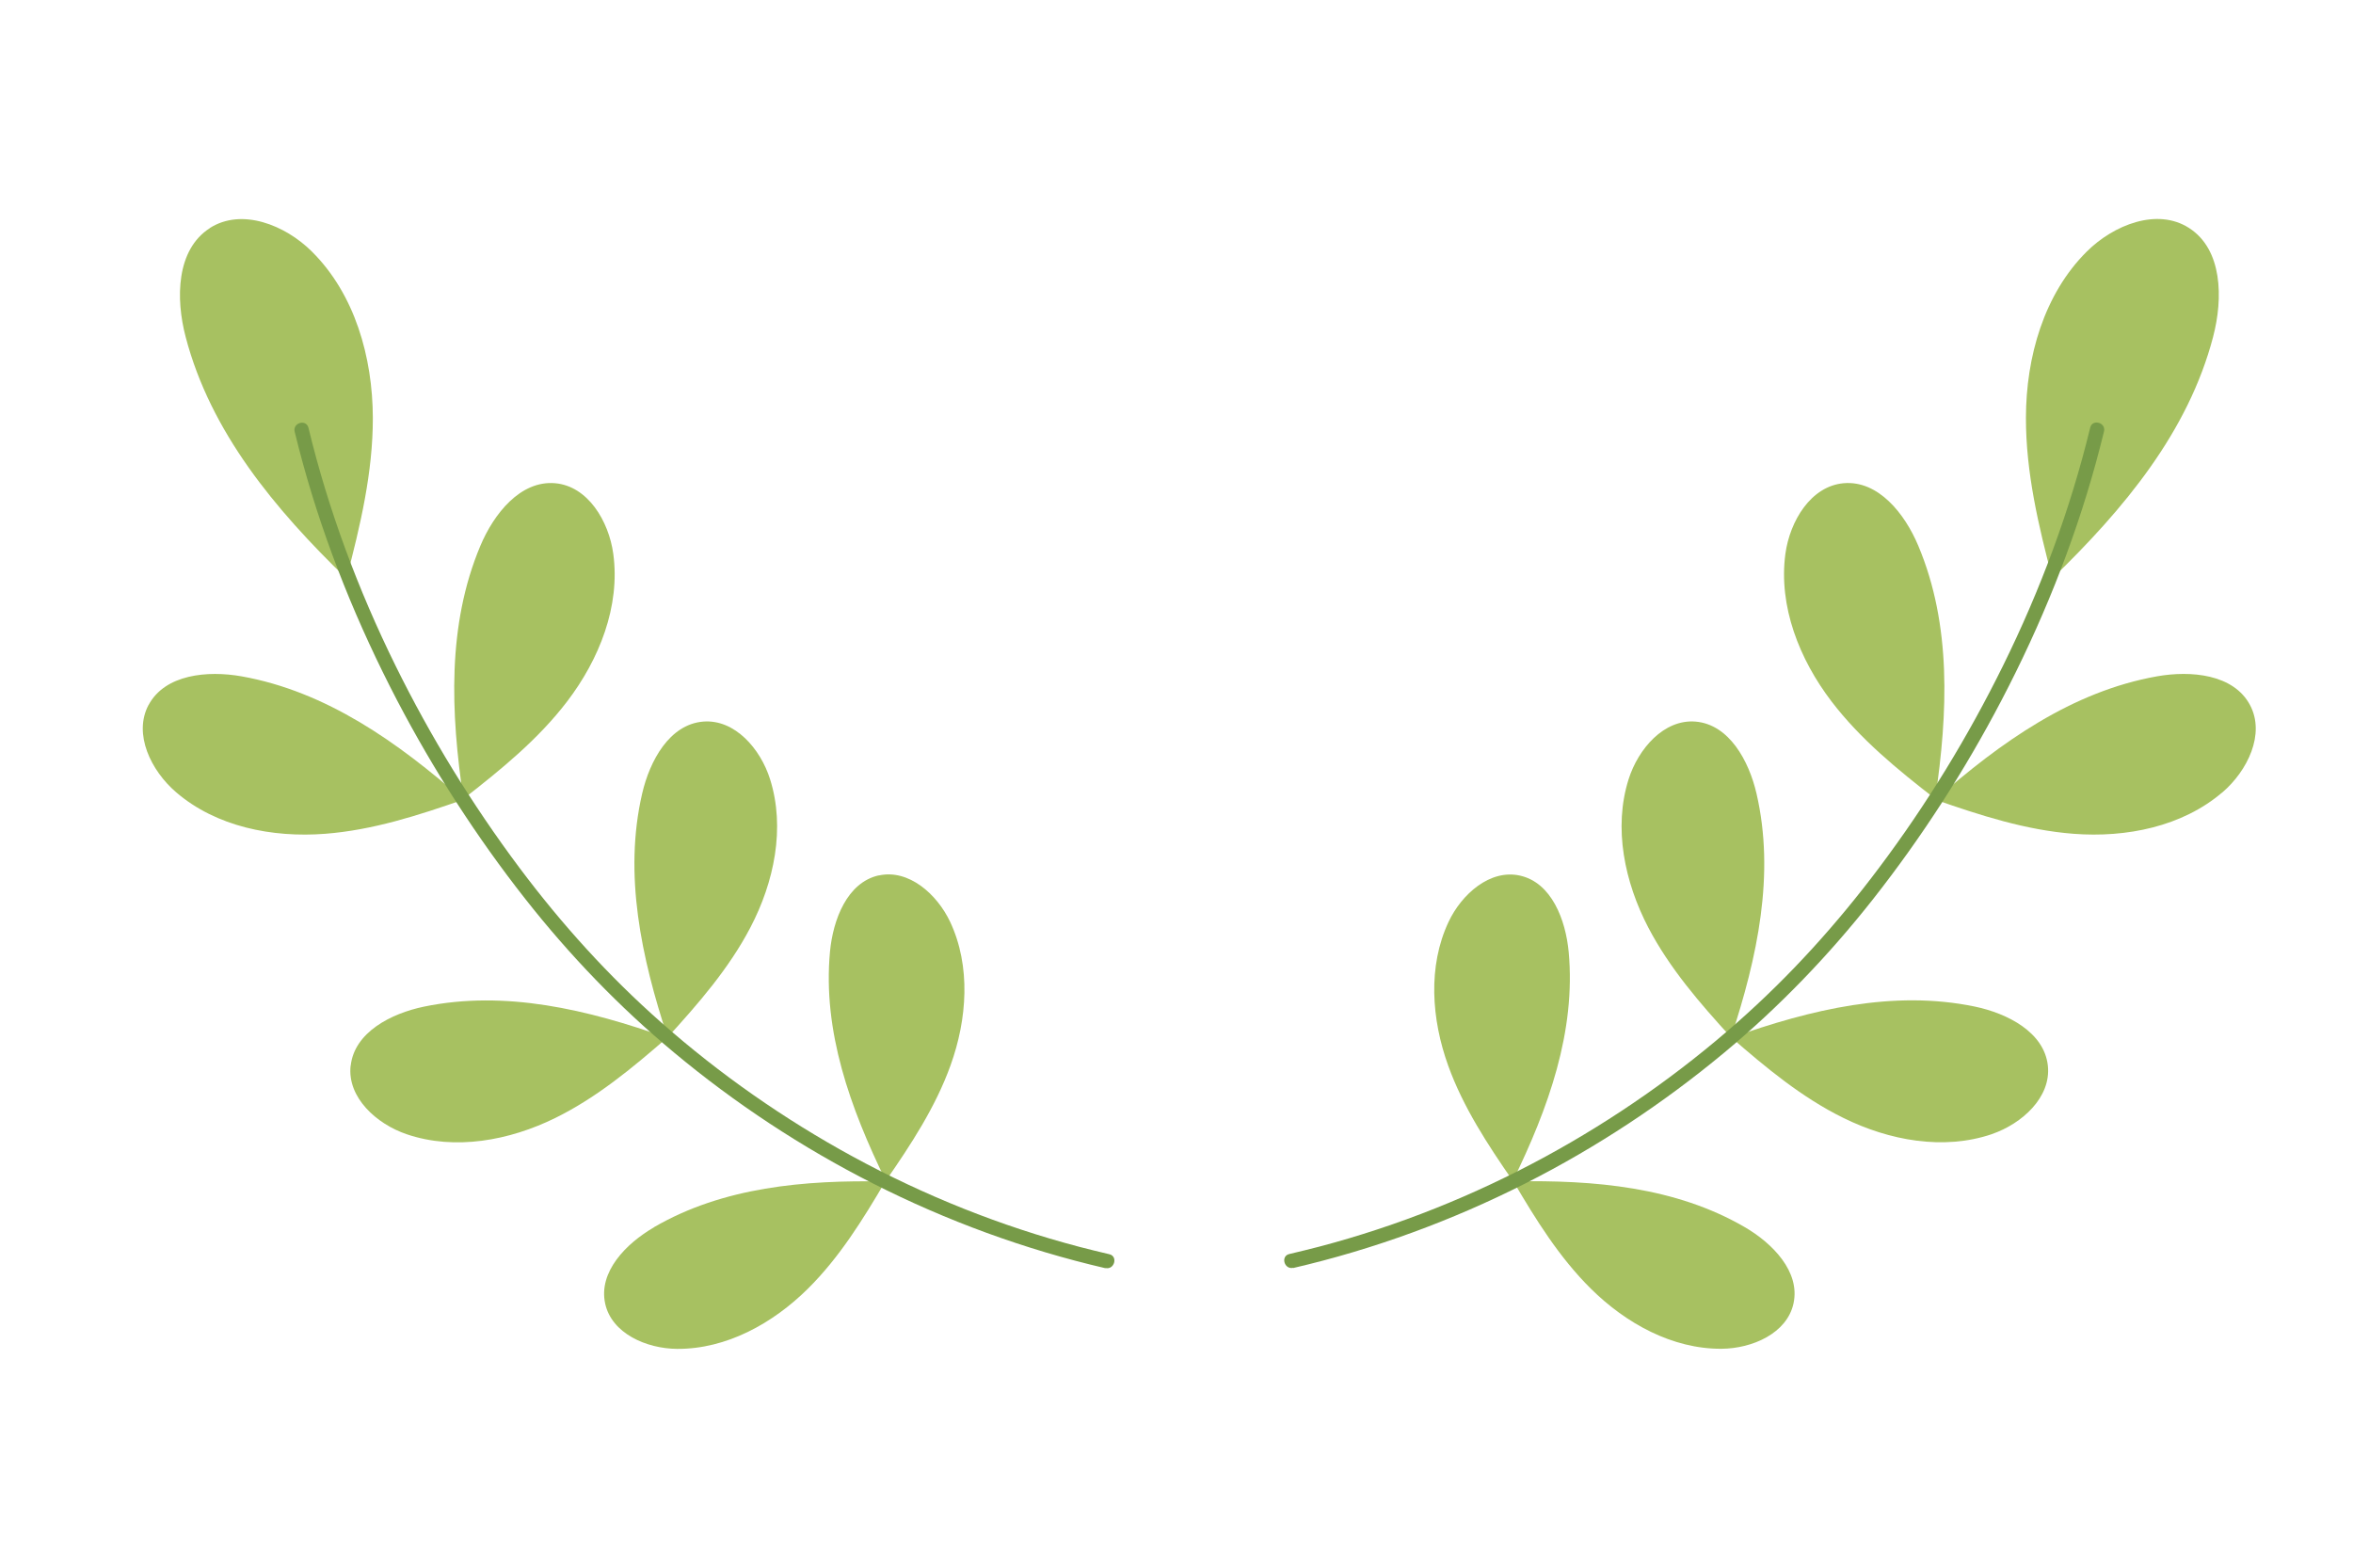
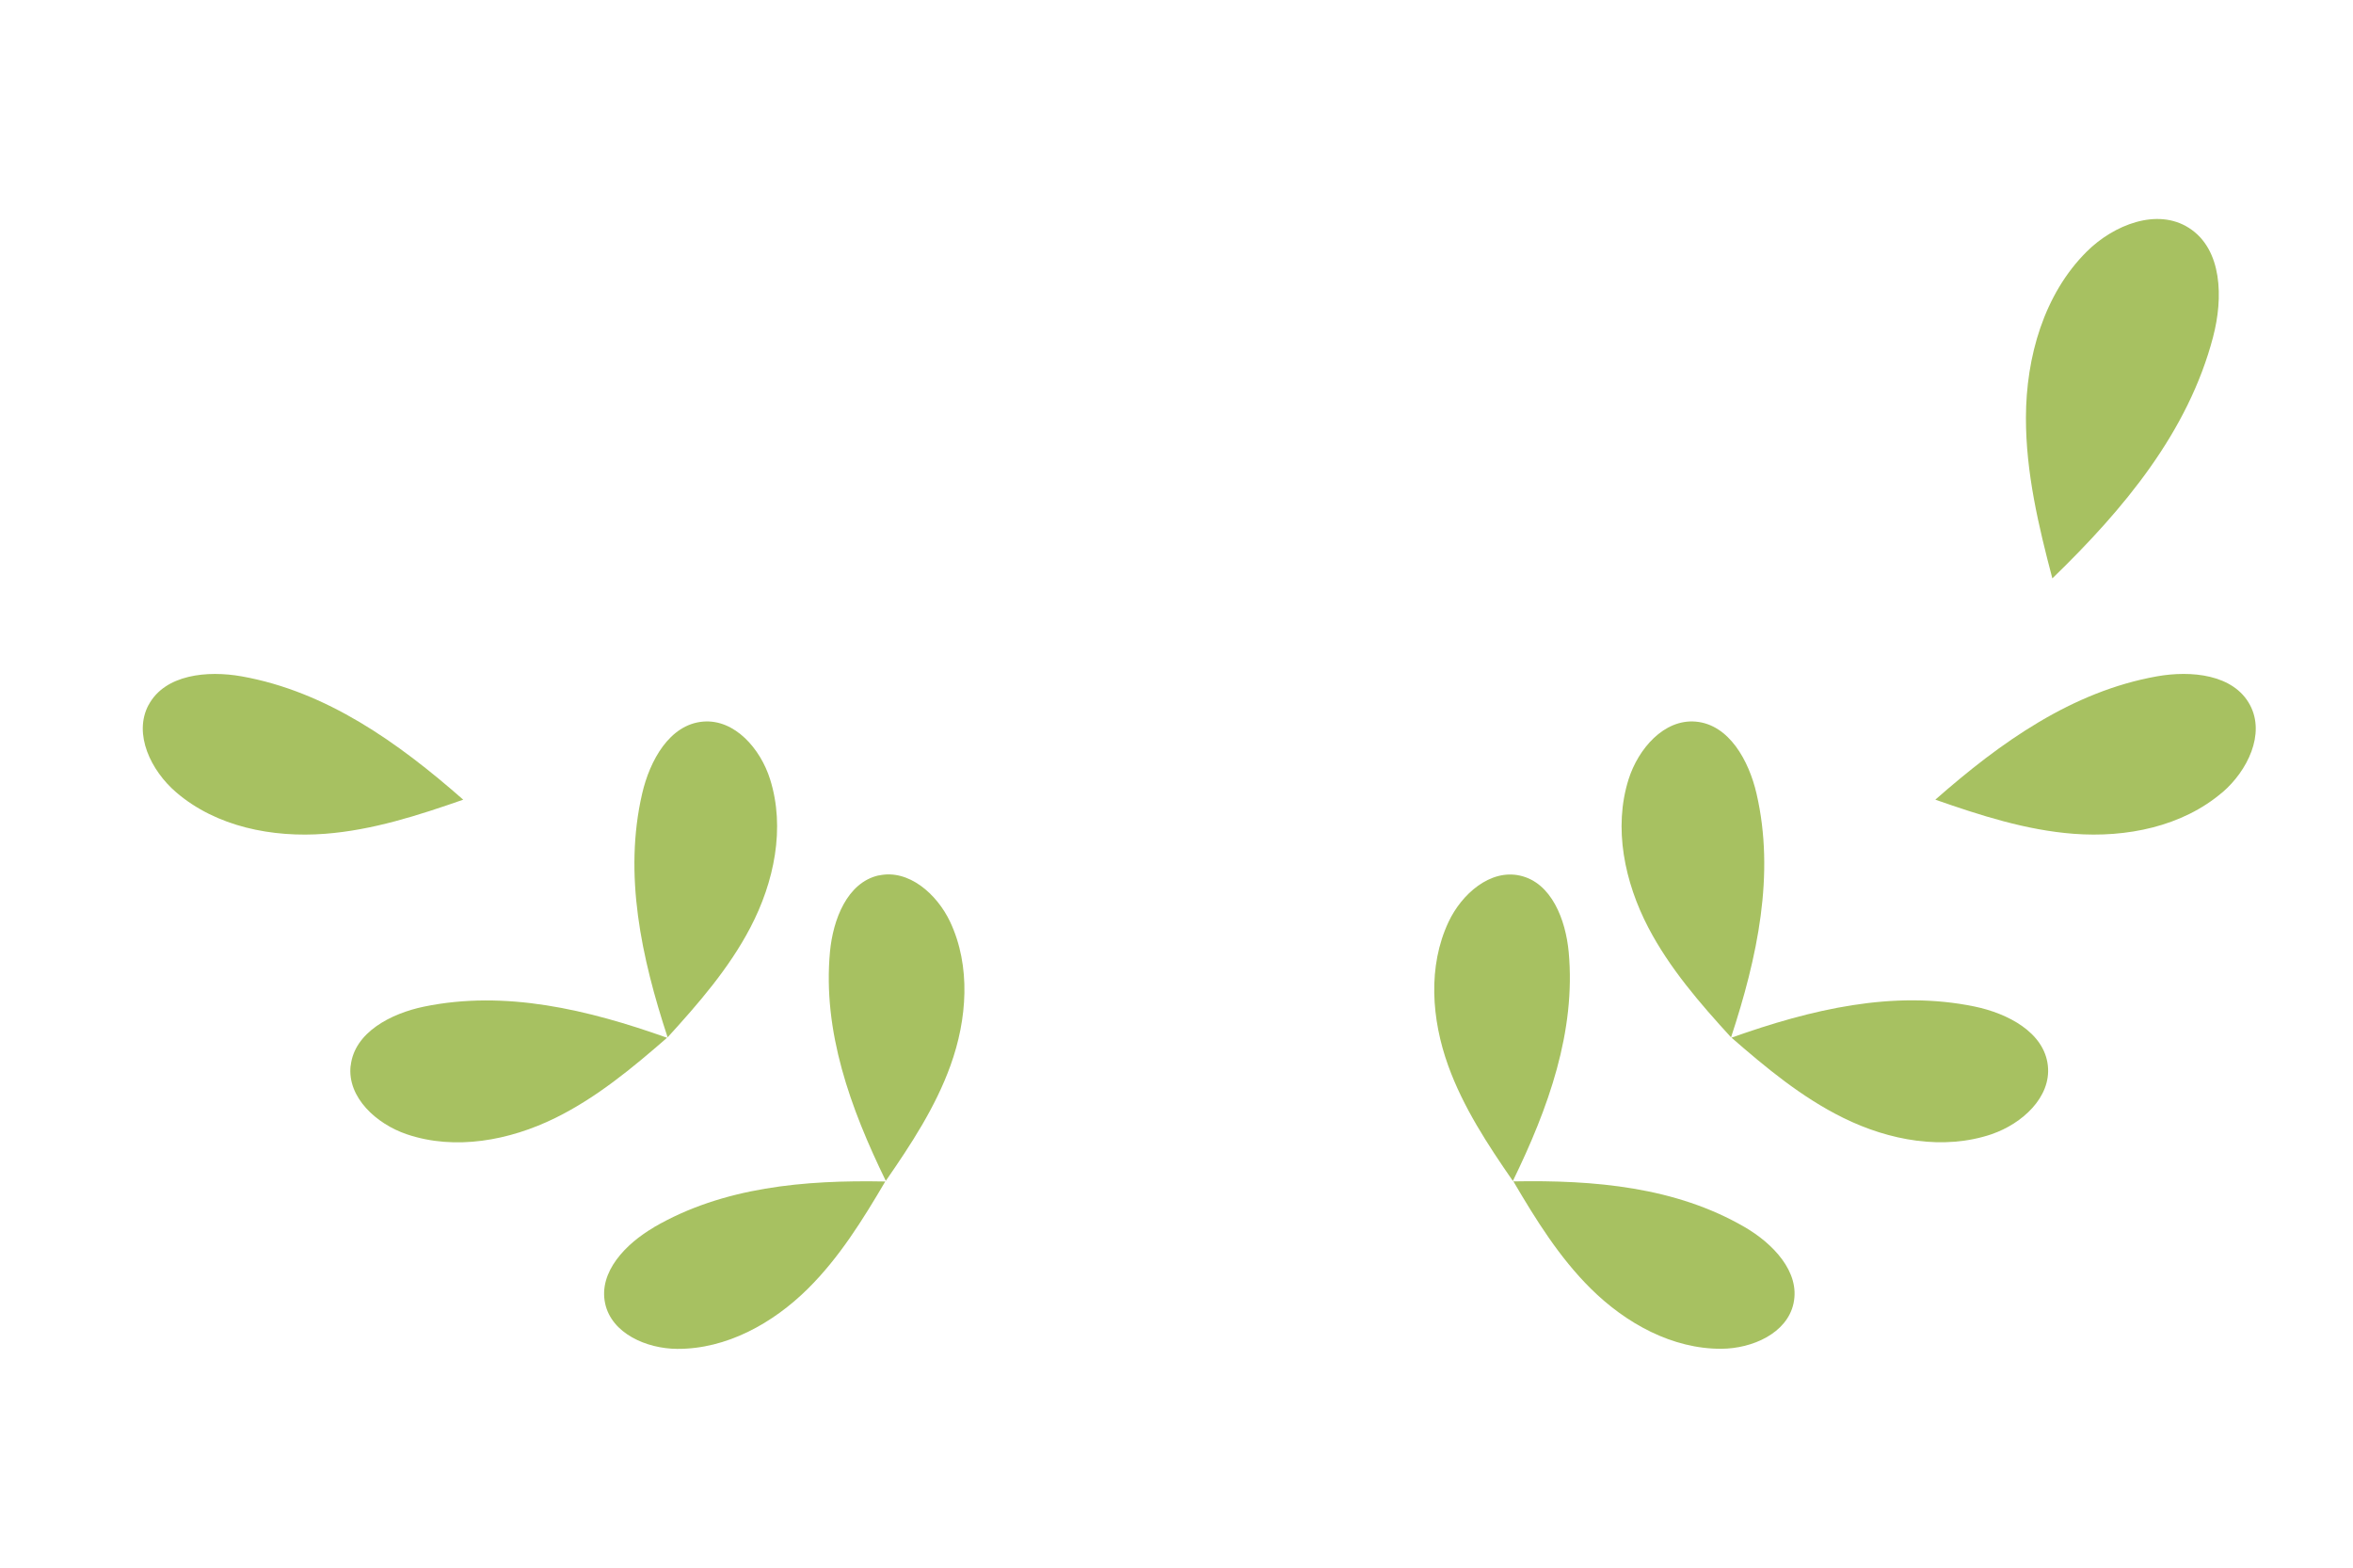
<svg xmlns="http://www.w3.org/2000/svg" id="Layer_1" version="1.1" viewBox="0 0 2200 1466">
  <defs>
    <style>
      .st0 {
        fill: #a7c161;
      }

      .st1 {
        fill: #fff;
      }

      .st2 {
        fill: #779b48;
      }
    </style>
  </defs>
  <g id="background">
    <rect class="st1" width="2200" height="1466" />
  </g>
  <g id="Objects">
    <g>
      <path class="st0" d="M2069.2,315c-23.3,88.9-83.3,160.9-150.3,225.8-13-49.3-24.8-99.3-24.7-150.3.1-56.6,16.8-115.5,57-155.4,25.1-24.9,65.7-41,95.4-22,31.4,20,32.1,65.8,22.6,101.8Z" />
-       <path class="st0" d="M1809.4,746.9c-35.2-27.3-70-55.7-97-91.1-30-39.3-49.7-89-43.1-138,4.2-30.6,23.8-63.3,54.5-66,32.4-2.8,57.2,28.5,69.8,58.6,31.1,74,27.7,155.9,15.8,236.5Z" />
      <path class="st0" d="M2078,740.7c-37.5,32.2-89.9,42.7-139.3,38.9-44.4-3.4-87.1-17.2-129.2-31.9,61.2-53.9,128-101.2,207.1-115.3,32-5.7,71.8-2,87.1,26.8,14.5,27.2-2.4,61.5-25.7,81.6Z" />
      <path class="st0" d="M1618.5,969.9c-29.1-31.8-57.5-64.6-77.4-102.7-22.1-42.4-32.8-93-18.4-138.6,9-28.4,33-56.4,62.7-53.9,31.3,2.7,49.8,36.6,56.9,67.3,17.5,75.6.8,153.1-23.8,227.9Z" />
      <path class="st0" d="M1862.4,1060.4c-45.3,15.4-96.1,6-139-15.2-38.6-19-72-46.7-104.5-75,74.3-26.4,151.3-44.8,227.3-29.1,30.8,6.4,65.1,24,68.5,55.3,3.2,29.6-24.2,54.3-52.4,64Z" />
      <path class="st0" d="M1676.9,1218.7c-6.1,28-38.6,42.2-67.3,42.4-46,.3-89.5-23.8-122.2-56.2-29.4-29.1-51.4-64.5-72.4-100.3,75.8-1.4,151.6,5.2,216.2,42.7,26.2,15.2,52.1,41.8,45.7,71.3Z" />
      <path class="st0" d="M1466.7,890.1c6.8,74.3-19,146-52.2,214.1-23.6-34.1-46.5-69-60.5-107.9-15.6-43.3-19.2-92.8.4-134.4,12.2-25.9,38.8-49.5,66.8-43.2,29.5,6.6,42.7,41.3,45.5,71.5Z" />
-       <path class="st2" d="M1209.1,1185.6c75.4-17.5,148.5-44.3,217.5-79.3,66.3-33.6,128.8-74.9,185.9-122.4,51.4-42.8,97.7-91,139-143.5,45.6-58,85.7-120.3,119.9-185.7,36.9-70.5,67-144.8,88.1-221.6,2.7-9.9,5.3-19.8,7.7-29.7,2-8.4-10.9-11.9-12.9-3.6-18.7,77-46.5,151.6-81.5,222.6-32.7,66.3-71.4,129.7-115.8,188.8-39.3,52.5-83.3,101.2-132.5,144.6-54.8,48.4-115.1,90.5-179.3,125.5-66.9,36.4-138,64.9-211.7,84.3-9.3,2.4-18.6,4.7-28,6.9-8.4,1.9-4.8,14.8,3.6,12.9h0Z" />
    </g>
  </g>
  <g id="Objects1" data-name="Objects">
    <g>
-       <path class="st0" d="M196.2,213.2c29.8-19,70.4-2.9,95.4,22,40.2,39.9,56.8,98.8,57,155.4.1,50.9-11.7,100.9-24.7,150.3-67-64.9-127-136.9-150.3-225.8-9.5-36-8.8-81.7,22.6-101.8Z" />
-       <path class="st0" d="M449.1,510.4c12.6-30,37.4-61.3,69.8-58.6,30.7,2.6,50.3,35.4,54.5,66,6.7,49-13.1,98.7-43.1,138-27,35.4-61.8,63.7-97,91.1-12-80.6-15.3-162.5,15.8-236.5Z" />
      <path class="st0" d="M138.9,659.2c15.3-28.7,55.1-32.5,87.1-26.8,79,14.1,145.9,61.5,207.1,115.3-42.1,14.7-84.8,28.5-129.2,31.9-49.3,3.8-101.8-6.6-139.3-38.9-23.4-20.1-40.2-54.4-25.7-81.6Z" />
      <path class="st0" d="M600.4,742c7.1-30.7,25.5-64.6,56.9-67.3,29.7-2.5,53.8,25.5,62.7,53.9,14.4,45.6,3.8,96.2-18.4,138.6-19.9,38.1-48.4,70.9-77.4,102.7-24.6-74.8-41.3-152.3-23.8-227.9Z" />
      <path class="st0" d="M327.9,996.5c3.4-31.3,37.7-48.9,68.5-55.3,76-15.7,153.1,2.7,227.3,29.1-32.5,28.3-65.9,56-104.5,75-42.9,21.1-93.7,30.6-139,15.2-28.2-9.6-55.6-34.3-52.4-64Z" />
      <path class="st0" d="M611.5,1147.4c64.6-37.5,140.4-44.2,216.2-42.7-21,35.7-43,71.2-72.4,100.3-32.7,32.4-76.2,56.5-122.2,56.2-28.7-.2-61.2-14.4-67.3-42.4-6.4-29.6,19.5-56.1,45.7-71.3Z" />
      <path class="st0" d="M821.5,818.6c28-6.3,54.5,17.3,66.8,43.2,19.6,41.6,16,91.2.4,134.4-14,38.9-36.9,73.8-60.5,107.9-33.2-68.1-59.1-139.7-52.2-214.1,2.8-30.1,16-64.8,45.5-71.5Z" />
-       <path class="st2" d="M1033.6,1185.6c8.4,1.9,11.9-11,3.6-12.9-9.4-2.2-18.7-4.5-28-6.9-73.7-19.4-144.8-47.9-211.7-84.3-64.2-35-124.5-77.1-179.3-125.5-49.2-43.4-93.2-92.1-132.5-144.6-44.3-59.2-83.1-122.5-115.8-188.8-35-71-62.9-145.6-81.5-222.6-2-8.4-14.9-4.8-12.9,3.6,2.4,9.9,5,19.8,7.7,29.7,21.1,76.8,51.3,151,88.1,221.6,34.2,65.4,74.3,127.7,119.9,185.7,41.3,52.5,87.6,100.7,139,143.5,57.1,47.6,119.6,88.8,185.9,122.4,69,35,142.1,61.8,217.5,79.3h0Z" />
    </g>
  </g>
</svg>